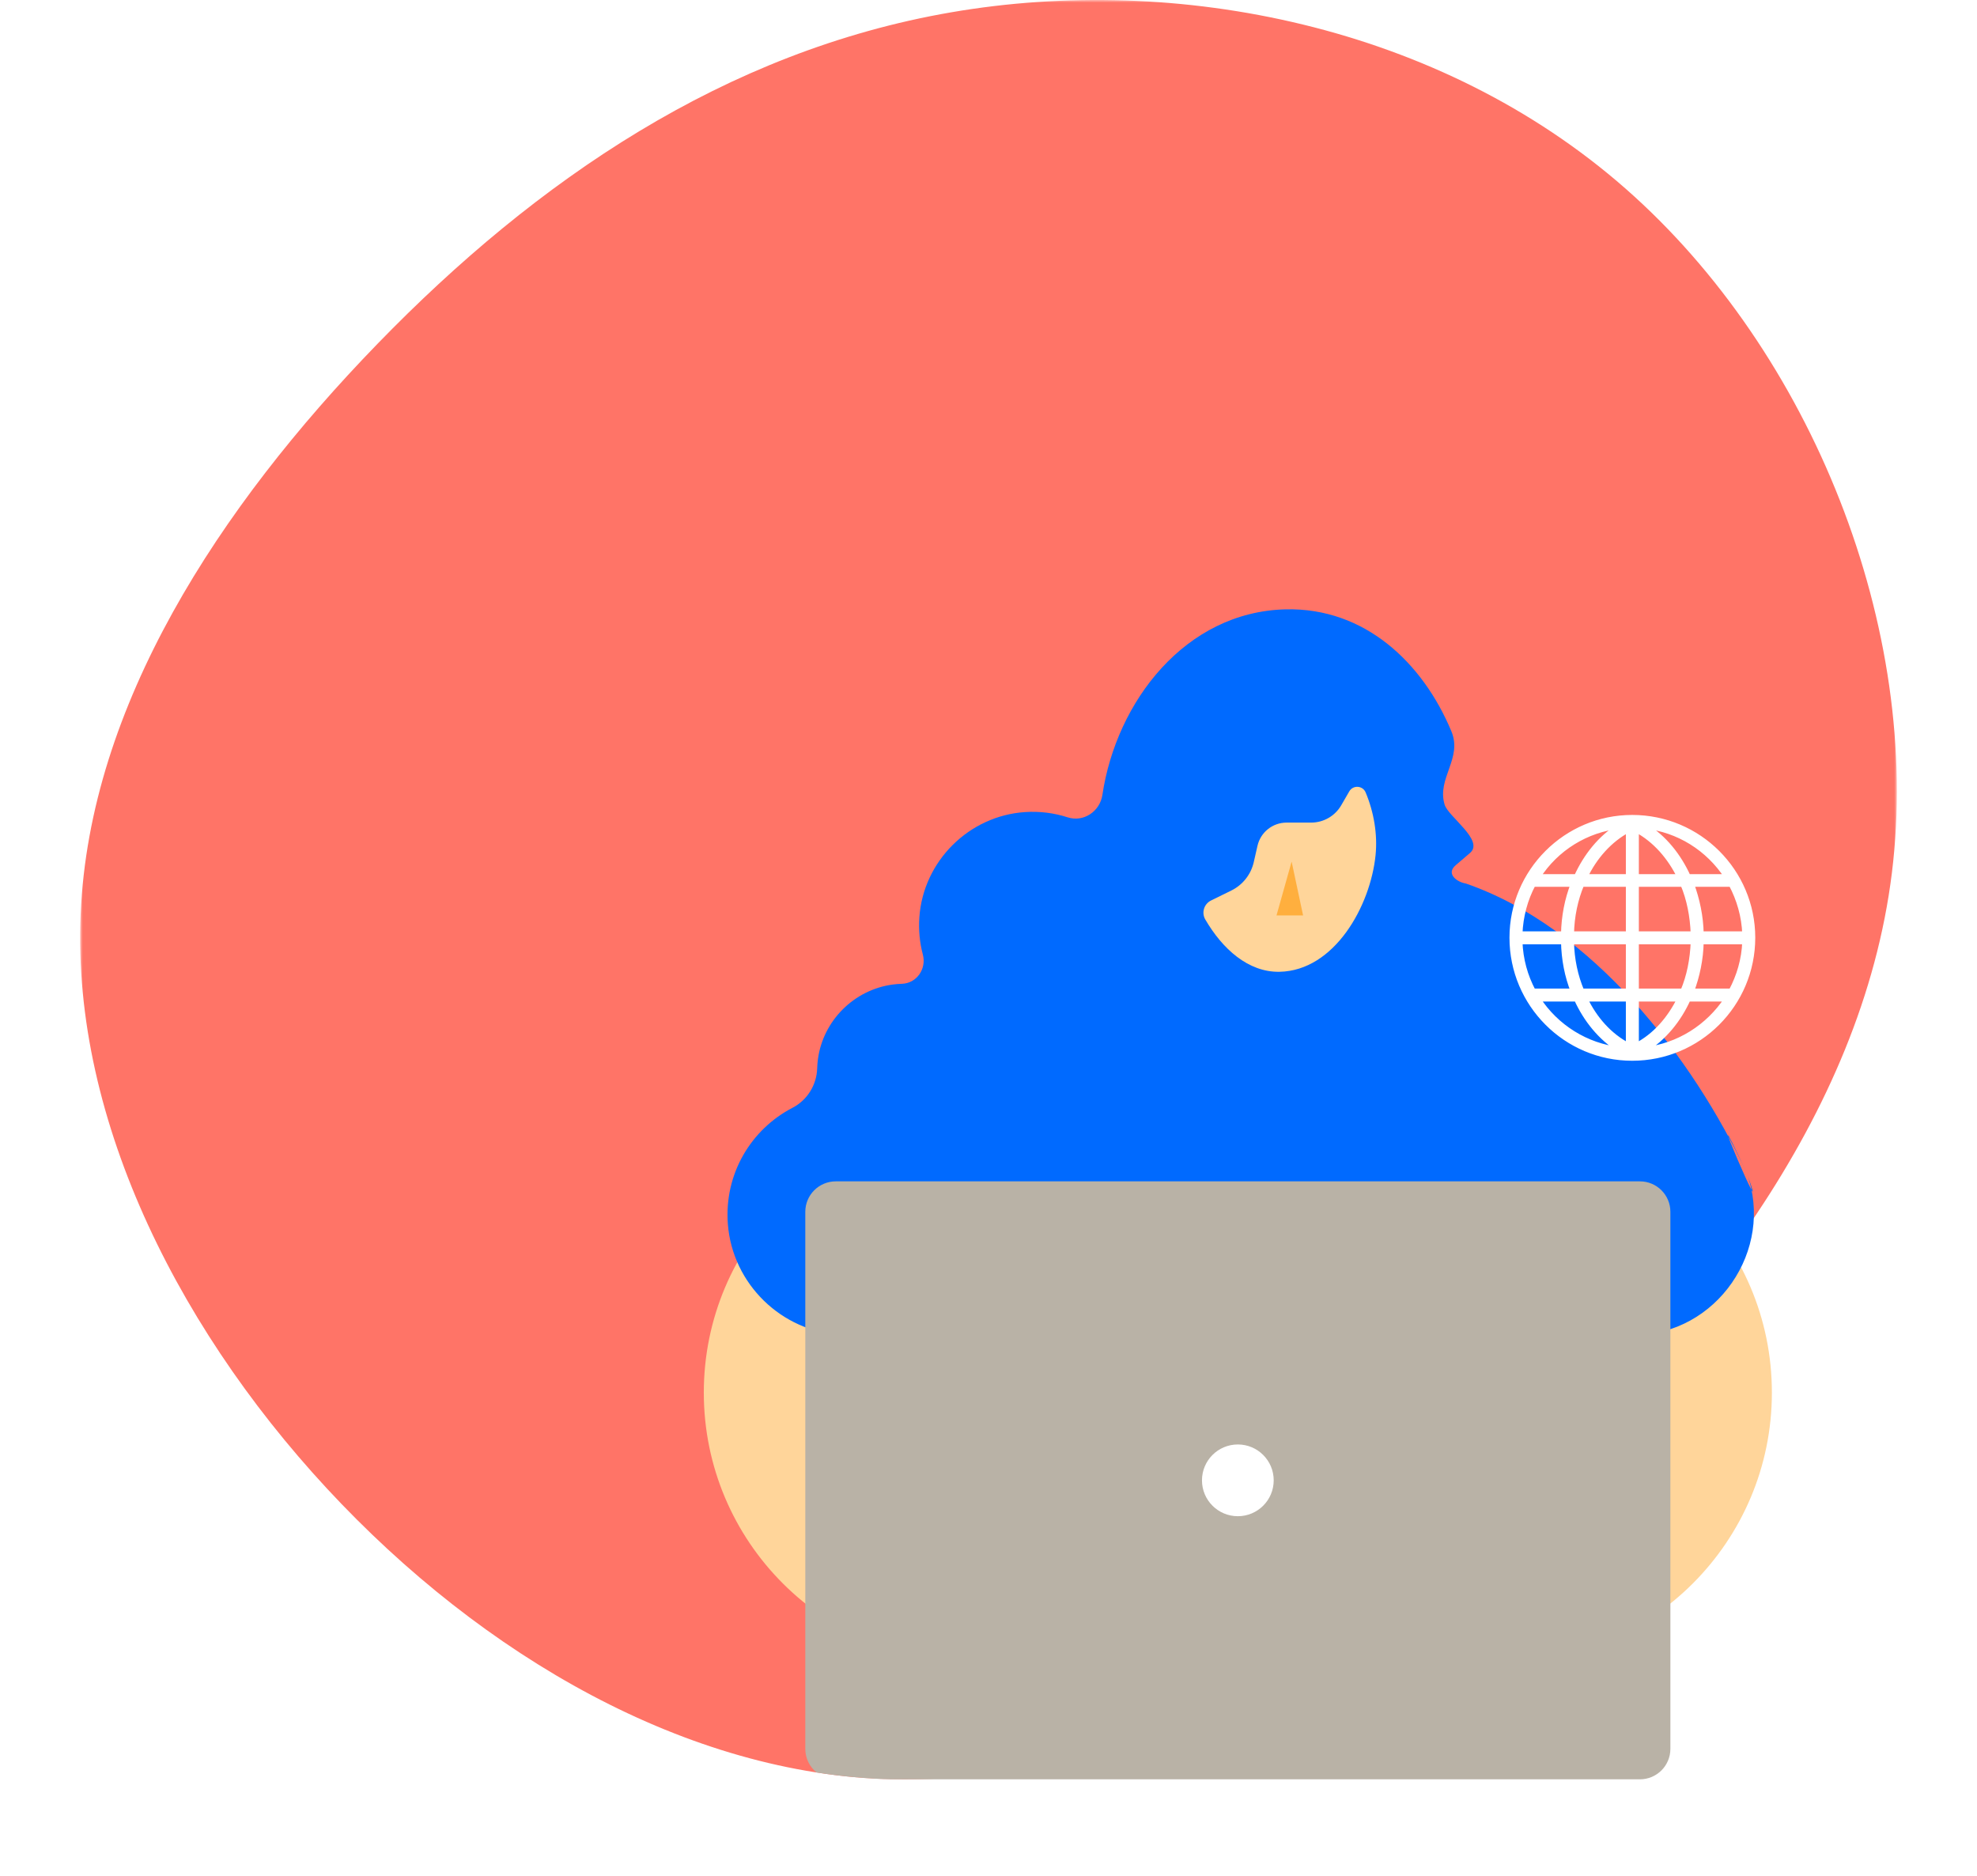
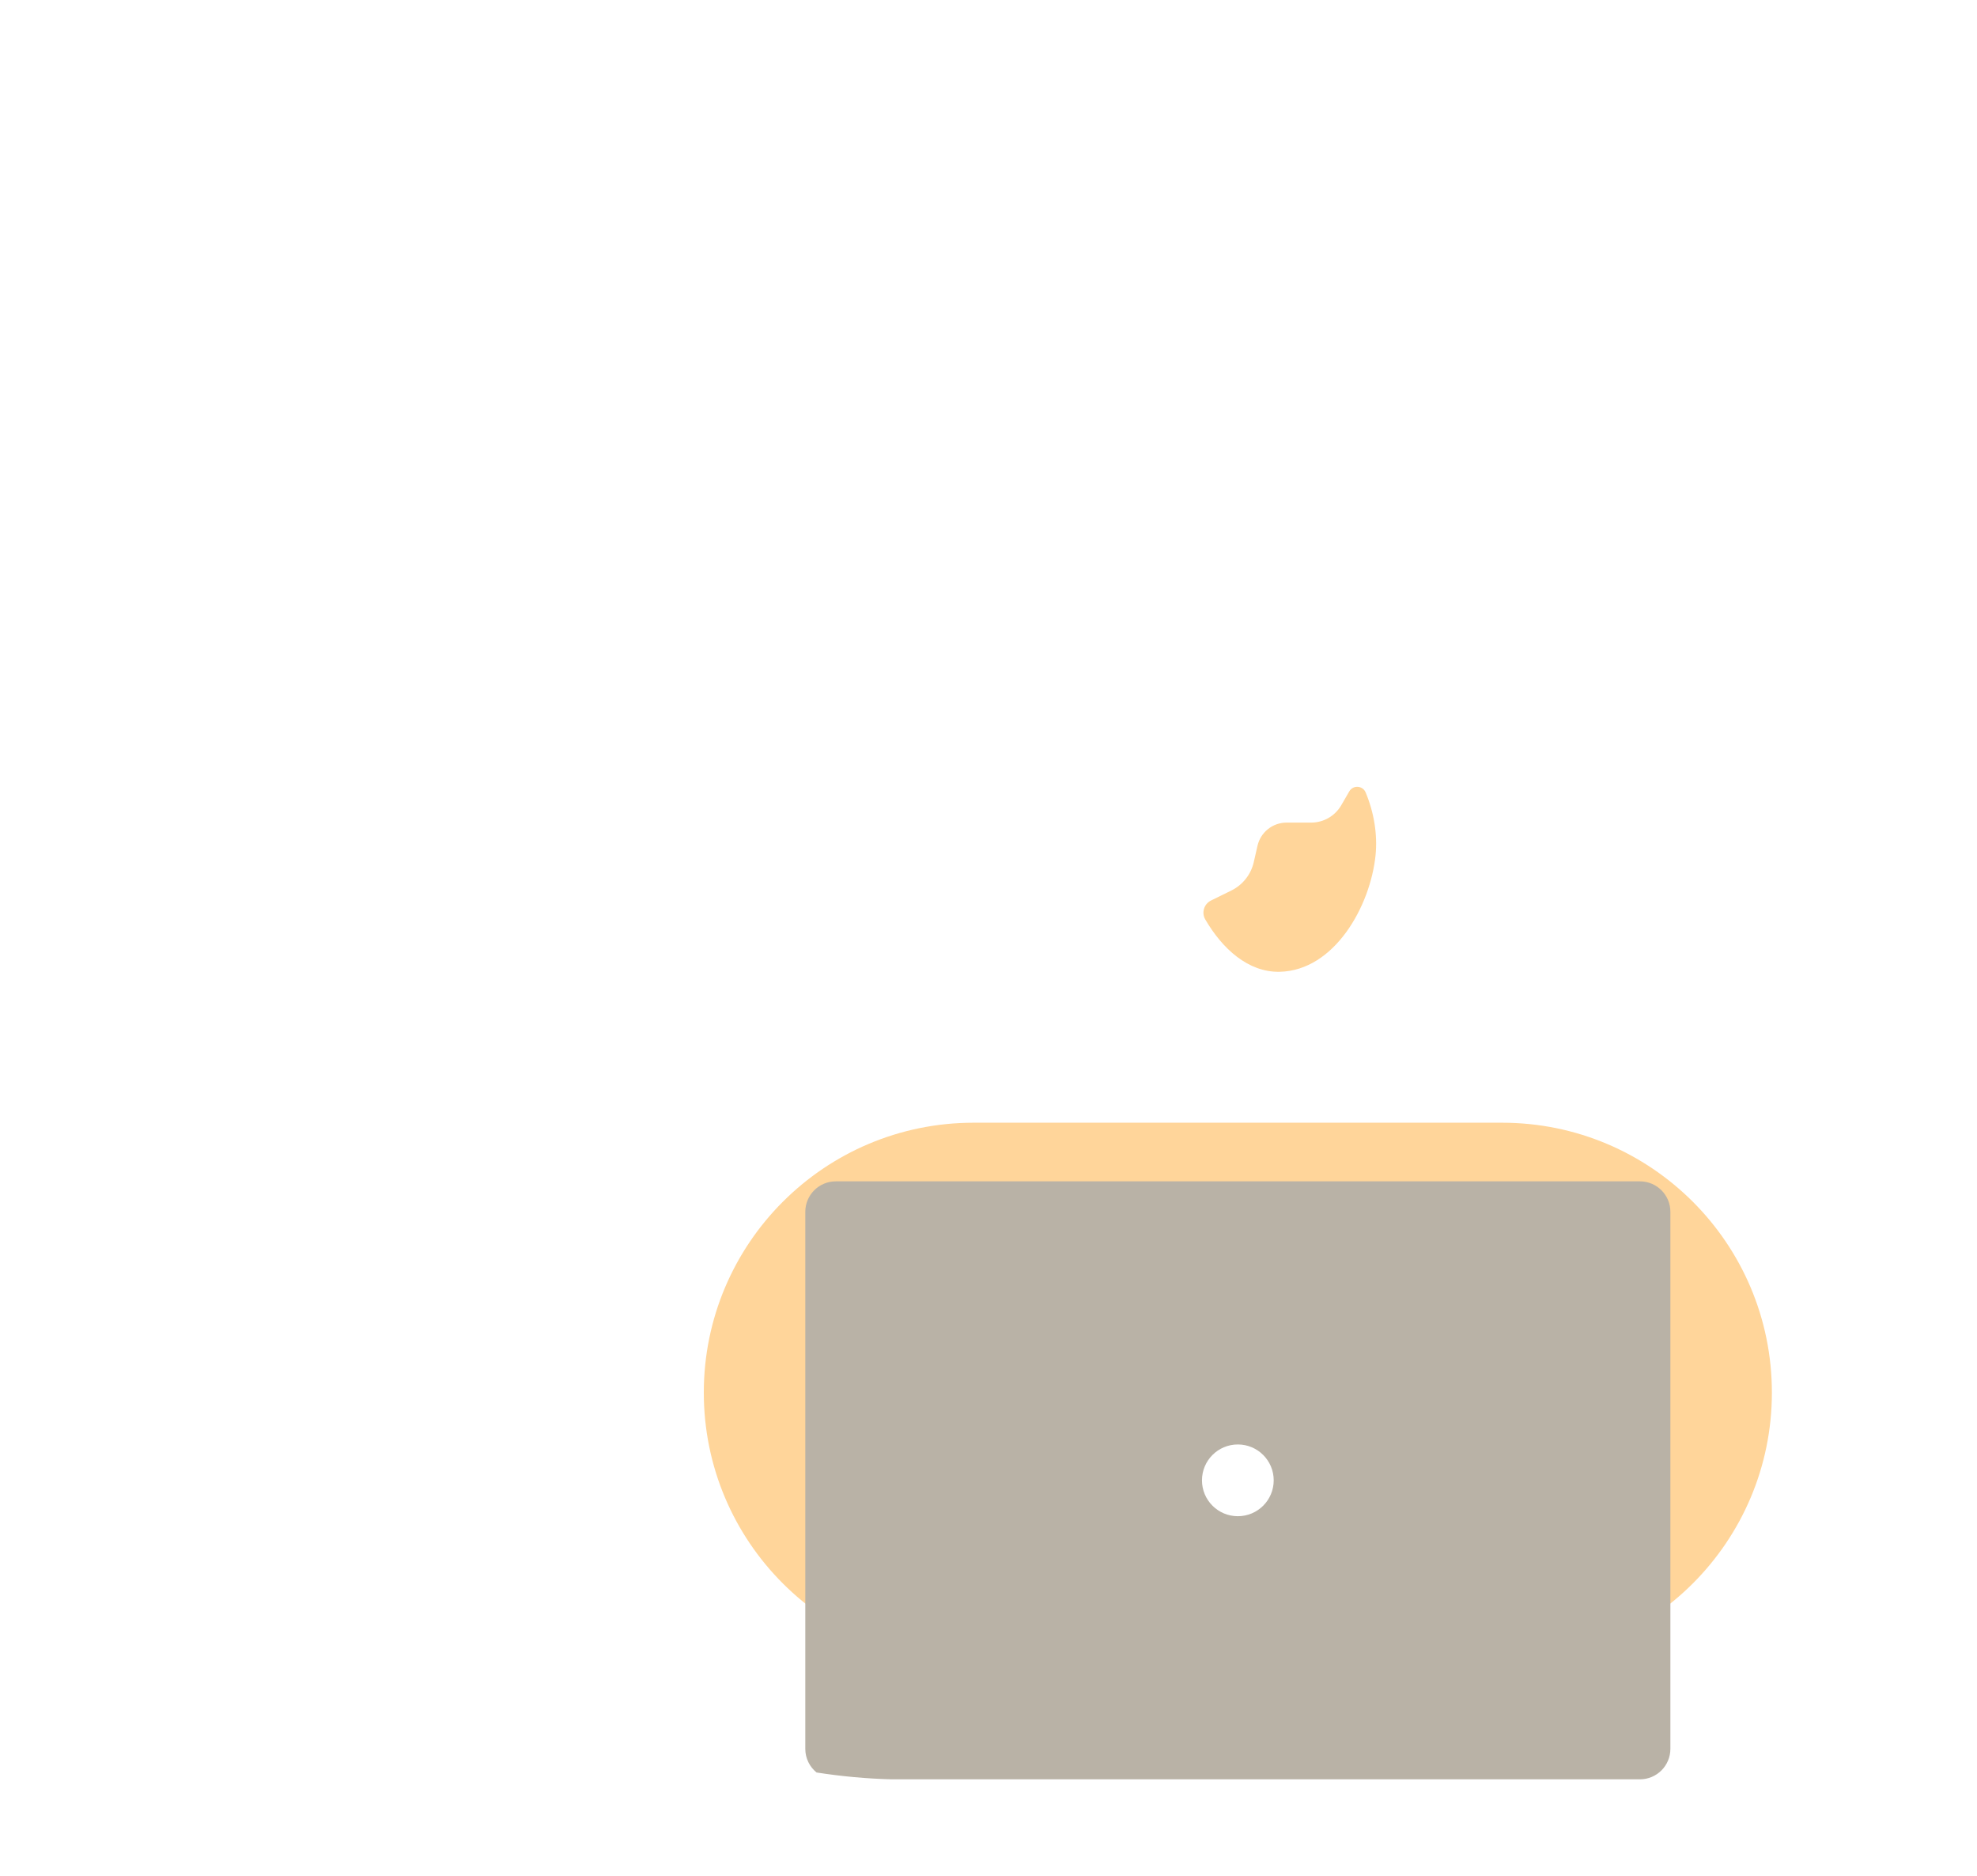
<svg xmlns="http://www.w3.org/2000/svg" xmlns:xlink="http://www.w3.org/1999/xlink" width="370px" height="351px" viewBox="0 0 370 351" version="1.1">
  <title>Group 34</title>
  <desc>Created with Sketch.</desc>
  <defs>
    <polygon id="path-1" points="0 0 340 0 340 333 0 333" />
    <polygon id="path-3" points="0 0 47 0 47 47 0 47" />
  </defs>
  <g id="Mockups" stroke="none" stroke-width="1" fill="none" fill-rule="evenodd">
    <g id="Group-34">
      <g id="Blob-3.2">
        <rect id="Rectangle" fill="#FFFFFF" x="0" y="0" width="370" height="351" />
        <g id="Group-22" transform="translate(15, 0)">
          <g id="Group-3">
            <mask id="mask-2" fill="white">
              <use xlink:href="#path-1" />
            </mask>
            <g id="Clip-2" />
-             <path d="M289.243,35.313 C324.084,65.921 344.716,117.61 339.077,163.297 C333.437,208.984 301.524,248.82 266.683,279.653 C231.843,310.562 193.933,332.542 155.666,332.993 C117.398,333.443 78.704,312.362 48.931,281.454 C19.16,250.545 -1.615,209.885 0.099,171.024 C1.74,132.089 25.944,94.954 55.644,64.346 C85.415,33.663 120.754,9.581 163.019,2.304 C205.214,-4.973 254.404,4.705 289.243,35.313" id="Fill-1" fill="#FF7467" mask="url(#mask-2)" />
          </g>
          <path d="M266.107,311.102 L167.223,311.102 C139.33,311.102 116.719,288.49 116.719,260.597 L116.719,260.597 C116.719,232.704 139.33,210.093 167.223,210.093 L266.107,210.093 C294,210.093 316.612,232.704 316.612,260.597 L316.612,260.597 C316.612,288.49 294,311.102 266.107,311.102" id="Fill-4" fill="#FFD59A" />
-           <path d="M311.897,219.501 C301.849,197.953 282.973,173.482 259.317,165.325 C257.851,165.12 255.476,163.582 257.449,161.896 L260.163,159.577 C260.163,159.575 260.164,159.573 260.166,159.571 C262.757,157.219 256.058,152.844 255.368,150.584 C253.858,145.632 258.764,141.947 256.623,136.827 C251.266,124.014 240.424,113.672 225.609,114.026 C206.831,114.475 193.922,131.291 191.315,148.752 C190.852,151.845 187.786,153.91 184.811,152.946 C182.317,152.139 179.623,151.78 176.819,151.965 C166.351,152.659 157.822,161.131 157.064,171.594 C156.886,174.041 157.124,176.406 157.714,178.628 C158.425,181.314 156.554,184.019 153.775,184.099 C153.219,184.116 152.655,184.161 152.085,184.236 C144.851,185.192 139.023,191 138.073,198.236 C137.999,198.803 137.954,199.364 137.938,199.92 C137.845,203.017 136.079,205.871 133.328,207.296 C125.599,211.3 120.484,219.649 121.225,229.114 C122.097,240.256 131.262,249.181 142.422,249.788 C148.163,250.1 153.464,248.254 157.6,244.996 L276.839,244.996 C280.673,248.015 285.505,249.822 290.762,249.822 C306.267,249.822 317.199,233.862 311.897,219.501 C301.849,197.953 317.199,233.862 311.897,219.501" id="Fill-6" fill="#006AFF" />
          <path d="M237.522,148.089 L236.015,150.69 C234.852,152.697 232.707,153.933 230.387,153.933 L225.783,153.933 C223.178,153.933 220.92,155.735 220.342,158.274 L219.646,161.329 C219.119,163.643 217.576,165.596 215.447,166.643 L211.644,168.513 C210.327,169.161 209.832,170.791 210.57,172.059 C213.761,177.541 218.595,181.96 224.46,181.851 C234.727,181.658 241.485,169.58 242.443,159.995 C242.823,156.191 242.154,152.036 240.583,148.289 C240.036,146.984 238.231,146.865 237.522,148.089" id="Fill-8" fill="#FFD59A" />
-           <polygon id="Fill-10" fill="#FFAF3E" points="226.731 161.231 223.9 171.304 228.876 171.304" />
          <path d="M291.913,221.067 L141.417,221.067 C138.267,221.067 135.714,223.62 135.714,226.77 L135.714,327.262 C135.714,329.046 136.535,330.638 137.818,331.684 C142.494,332.415 147.186,332.847 151.876,332.965 L291.913,332.965 C295.063,332.965 297.616,330.411 297.616,327.262 L297.616,226.77 C297.616,223.62 295.063,221.067 291.913,221.067" id="Fill-12" fill="#B9B2A6" />
          <path d="M209.952,277.015 C209.952,273.308 212.957,270.302 216.665,270.302 C220.372,270.302 223.377,273.308 223.377,277.015 C223.377,280.722 220.372,283.728 216.665,283.728 C212.957,283.728 209.952,280.722 209.952,277.015" id="Fill-14" fill="#FFFFFF" />
        </g>
        <g id="Group-3" transform="translate(282, 152)">
          <mask id="mask-4" fill="white">
            <use xlink:href="#path-3" />
          </mask>
          <g id="Clip-2" />
          <path d="M12.452,13.448 L4.921,13.448 C3.427,16.249 2.556,19.423 2.431,22.784 L10.647,22.784 C10.709,19.485 11.332,16.311 12.452,13.448 L12.452,13.448 Z M22.784,13.448 L14.008,13.448 C12.825,16.249 12.141,19.423 12.079,22.784 L22.784,22.784 L22.784,13.448 Z M32.991,13.448 L24.215,13.448 L24.215,22.784 L34.921,22.784 C34.796,19.423 34.174,16.249 32.991,13.448 L32.991,13.448 Z M42.016,13.448 L34.547,13.448 C35.606,16.311 36.29,19.485 36.352,22.784 L44.568,22.784 C44.444,19.423 43.51,16.249 42.016,13.448 L42.016,13.448 Z M33.925,12.079 L41.207,12.079 C37.722,6.726 32.12,3.241 25.834,2.556 C29.444,4.734 32.182,8.22 33.925,12.079 L33.925,12.079 Z M24.215,12.079 L32.369,12.079 C30.564,8.406 27.825,5.17 24.215,3.241 L24.215,12.079 Z M14.63,12.079 L22.784,12.079 L22.784,3.241 C19.174,5.17 16.373,8.406 14.63,12.079 L14.63,12.079 Z M5.792,12.079 L13.074,12.079 C14.817,8.22 17.556,4.734 21.166,2.556 C14.879,3.241 9.215,6.726 5.792,12.079 L5.792,12.079 Z M13.074,34.921 L5.792,34.921 C9.215,40.211 14.879,43.759 21.166,44.444 C17.556,42.203 14.817,38.78 13.074,34.921 L13.074,34.921 Z M22.784,34.921 L14.63,34.921 C16.373,38.593 19.174,41.83 22.784,43.697 L22.784,34.921 Z M32.369,34.921 L24.215,34.921 L24.215,43.697 C27.825,41.83 30.564,38.593 32.369,34.921 L32.369,34.921 Z M41.207,34.921 L33.925,34.921 C32.182,38.78 29.444,42.203 25.834,44.444 C32.12,43.759 37.722,40.211 41.207,34.921 L41.207,34.921 Z M34.547,33.489 L42.016,33.489 C43.51,30.689 44.444,27.577 44.568,24.216 L36.352,24.216 C36.29,27.514 35.606,30.689 34.547,33.489 L34.547,33.489 Z M24.215,33.489 L32.991,33.489 C34.174,30.689 34.796,27.577 34.921,24.216 L24.215,24.216 L24.215,33.489 Z M14.008,33.489 L22.784,33.489 L22.784,24.216 L12.079,24.216 C12.141,27.577 12.825,30.689 14.008,33.489 L14.008,33.489 Z M4.921,33.489 L12.452,33.489 C11.332,30.689 10.709,27.514 10.647,24.216 L2.431,24.216 C2.556,27.577 3.427,30.689 4.921,33.489 L4.921,33.489 Z M23.469,1 C35.917,1 46,11.083 46,23.469 C46,35.917 35.917,46 23.469,46 C11.083,46 1,35.917 1,23.469 C1,11.083 11.083,1 23.469,1 L23.469,1 Z" id="Fill-1" stroke="#FFFFFF" fill="#FFFFFF" mask="url(#mask-4)" />
        </g>
      </g>
    </g>
  </g>
</svg>